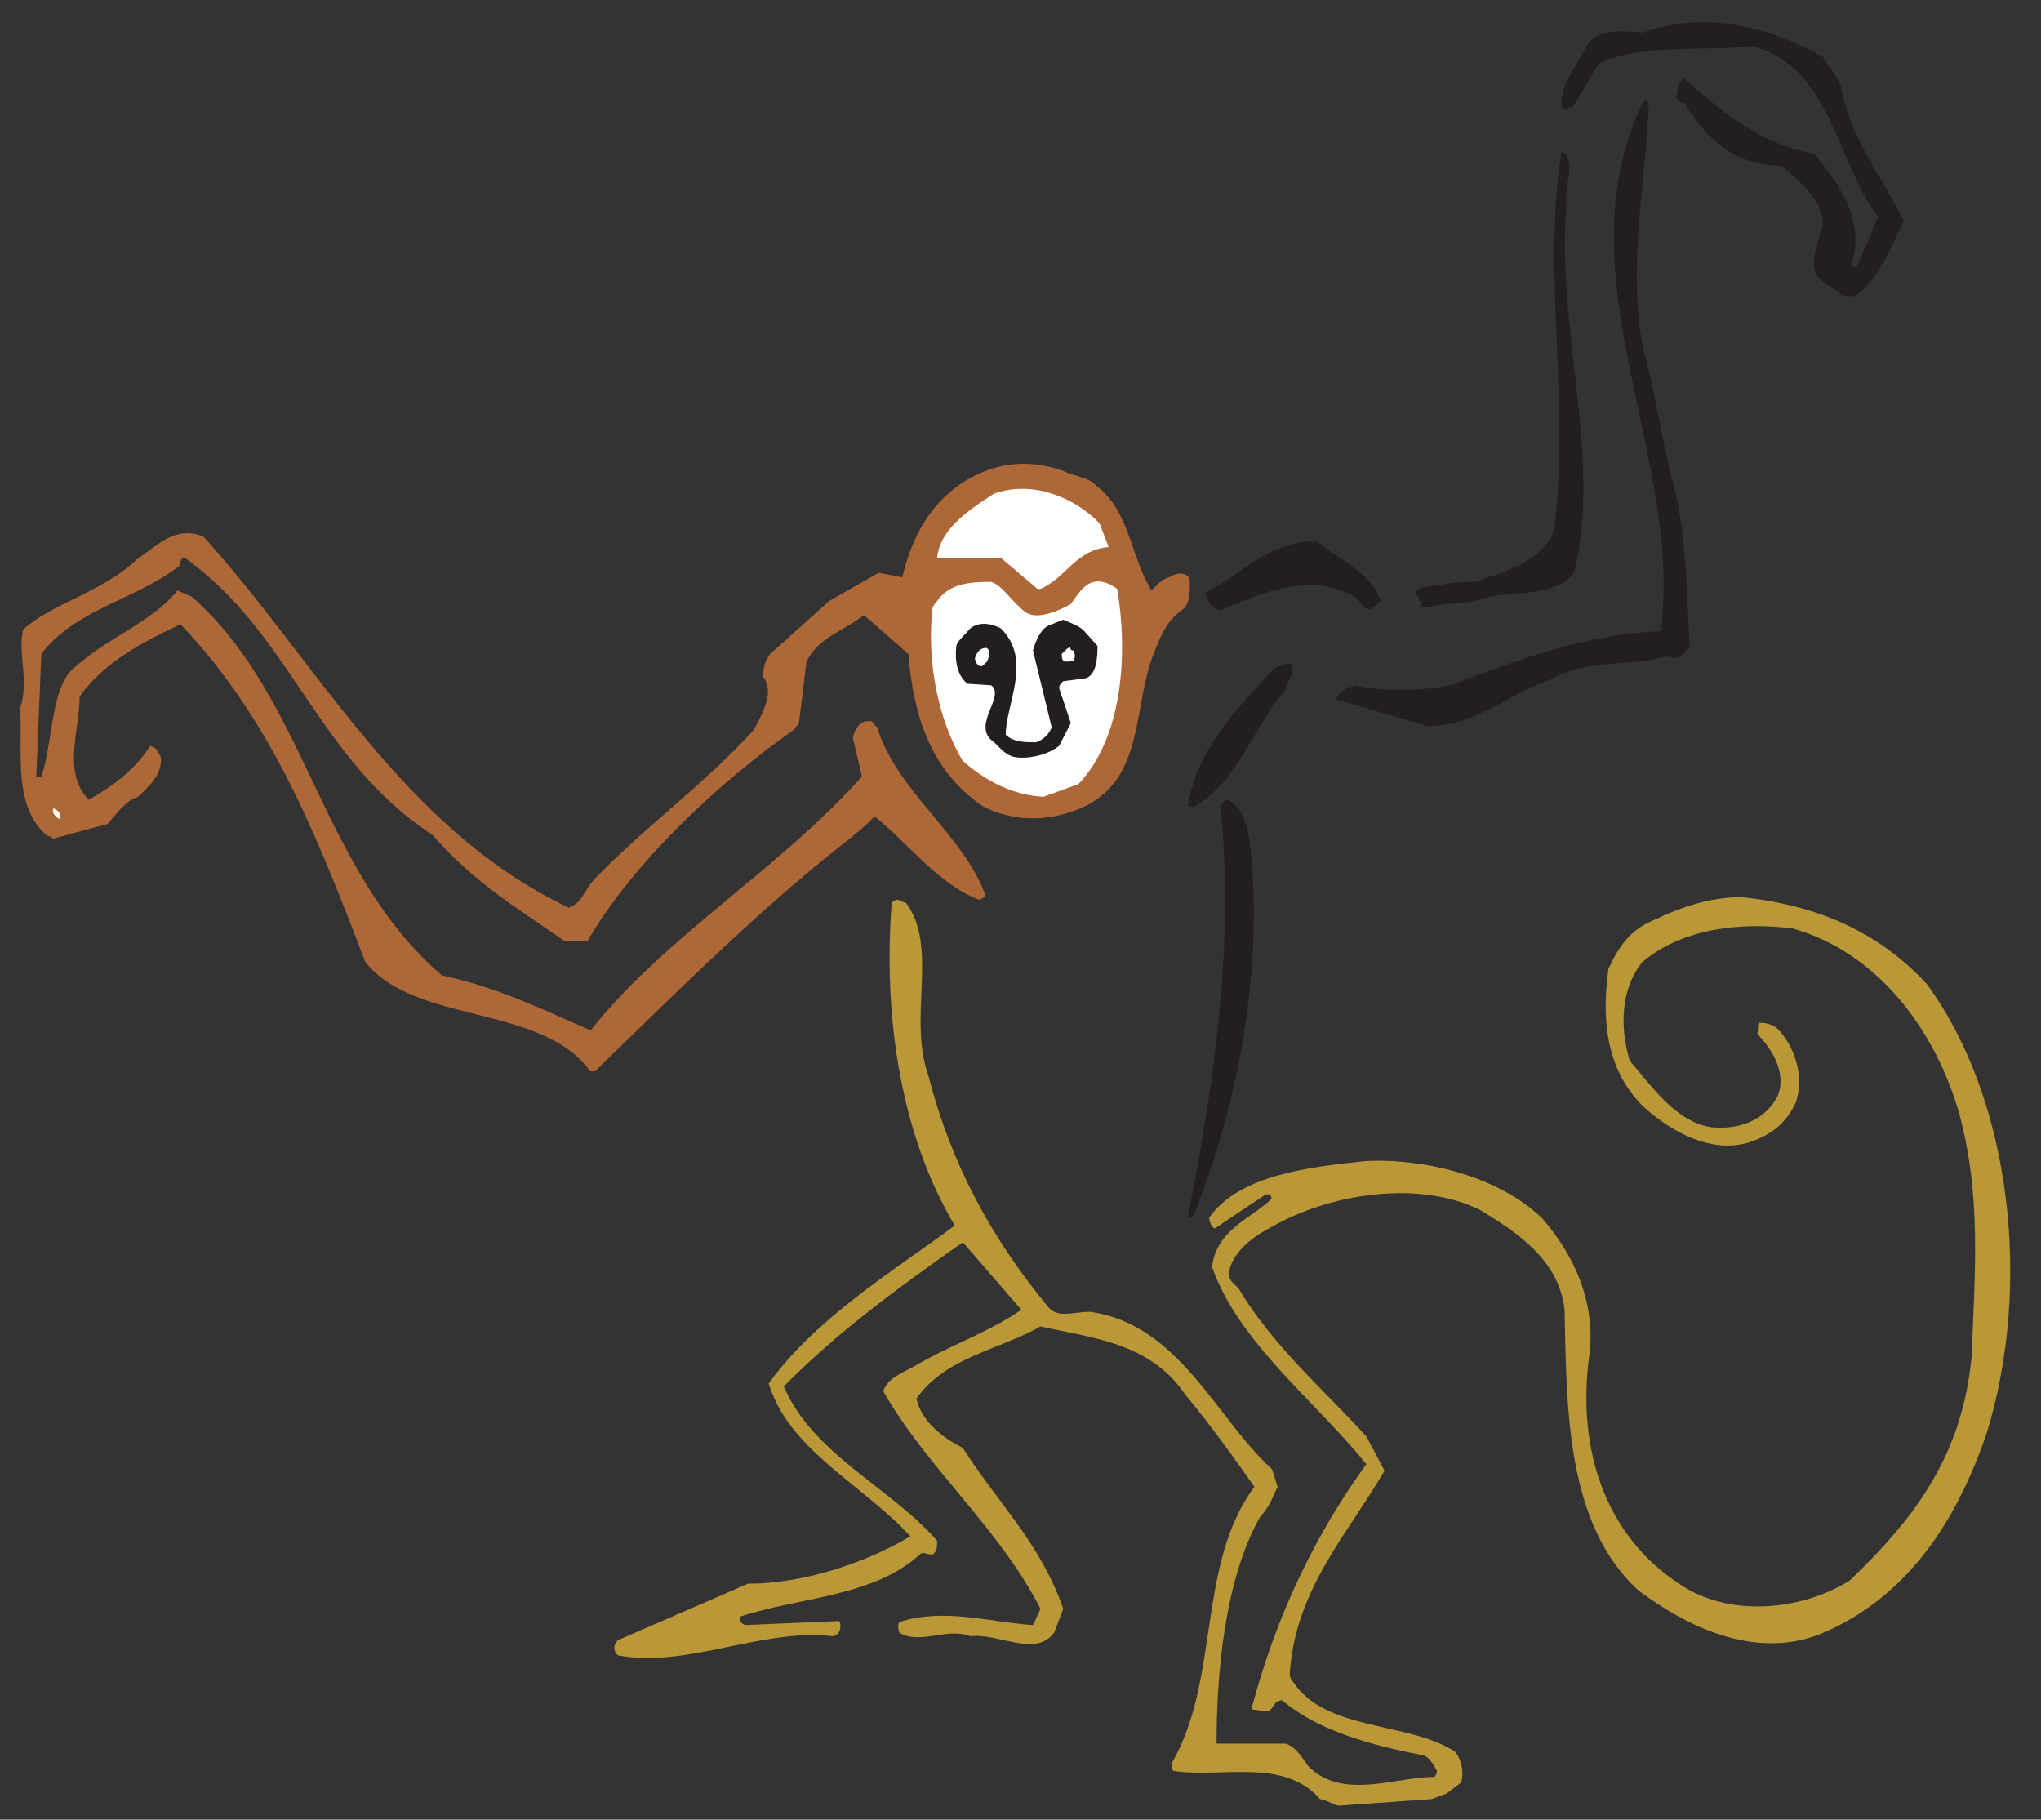
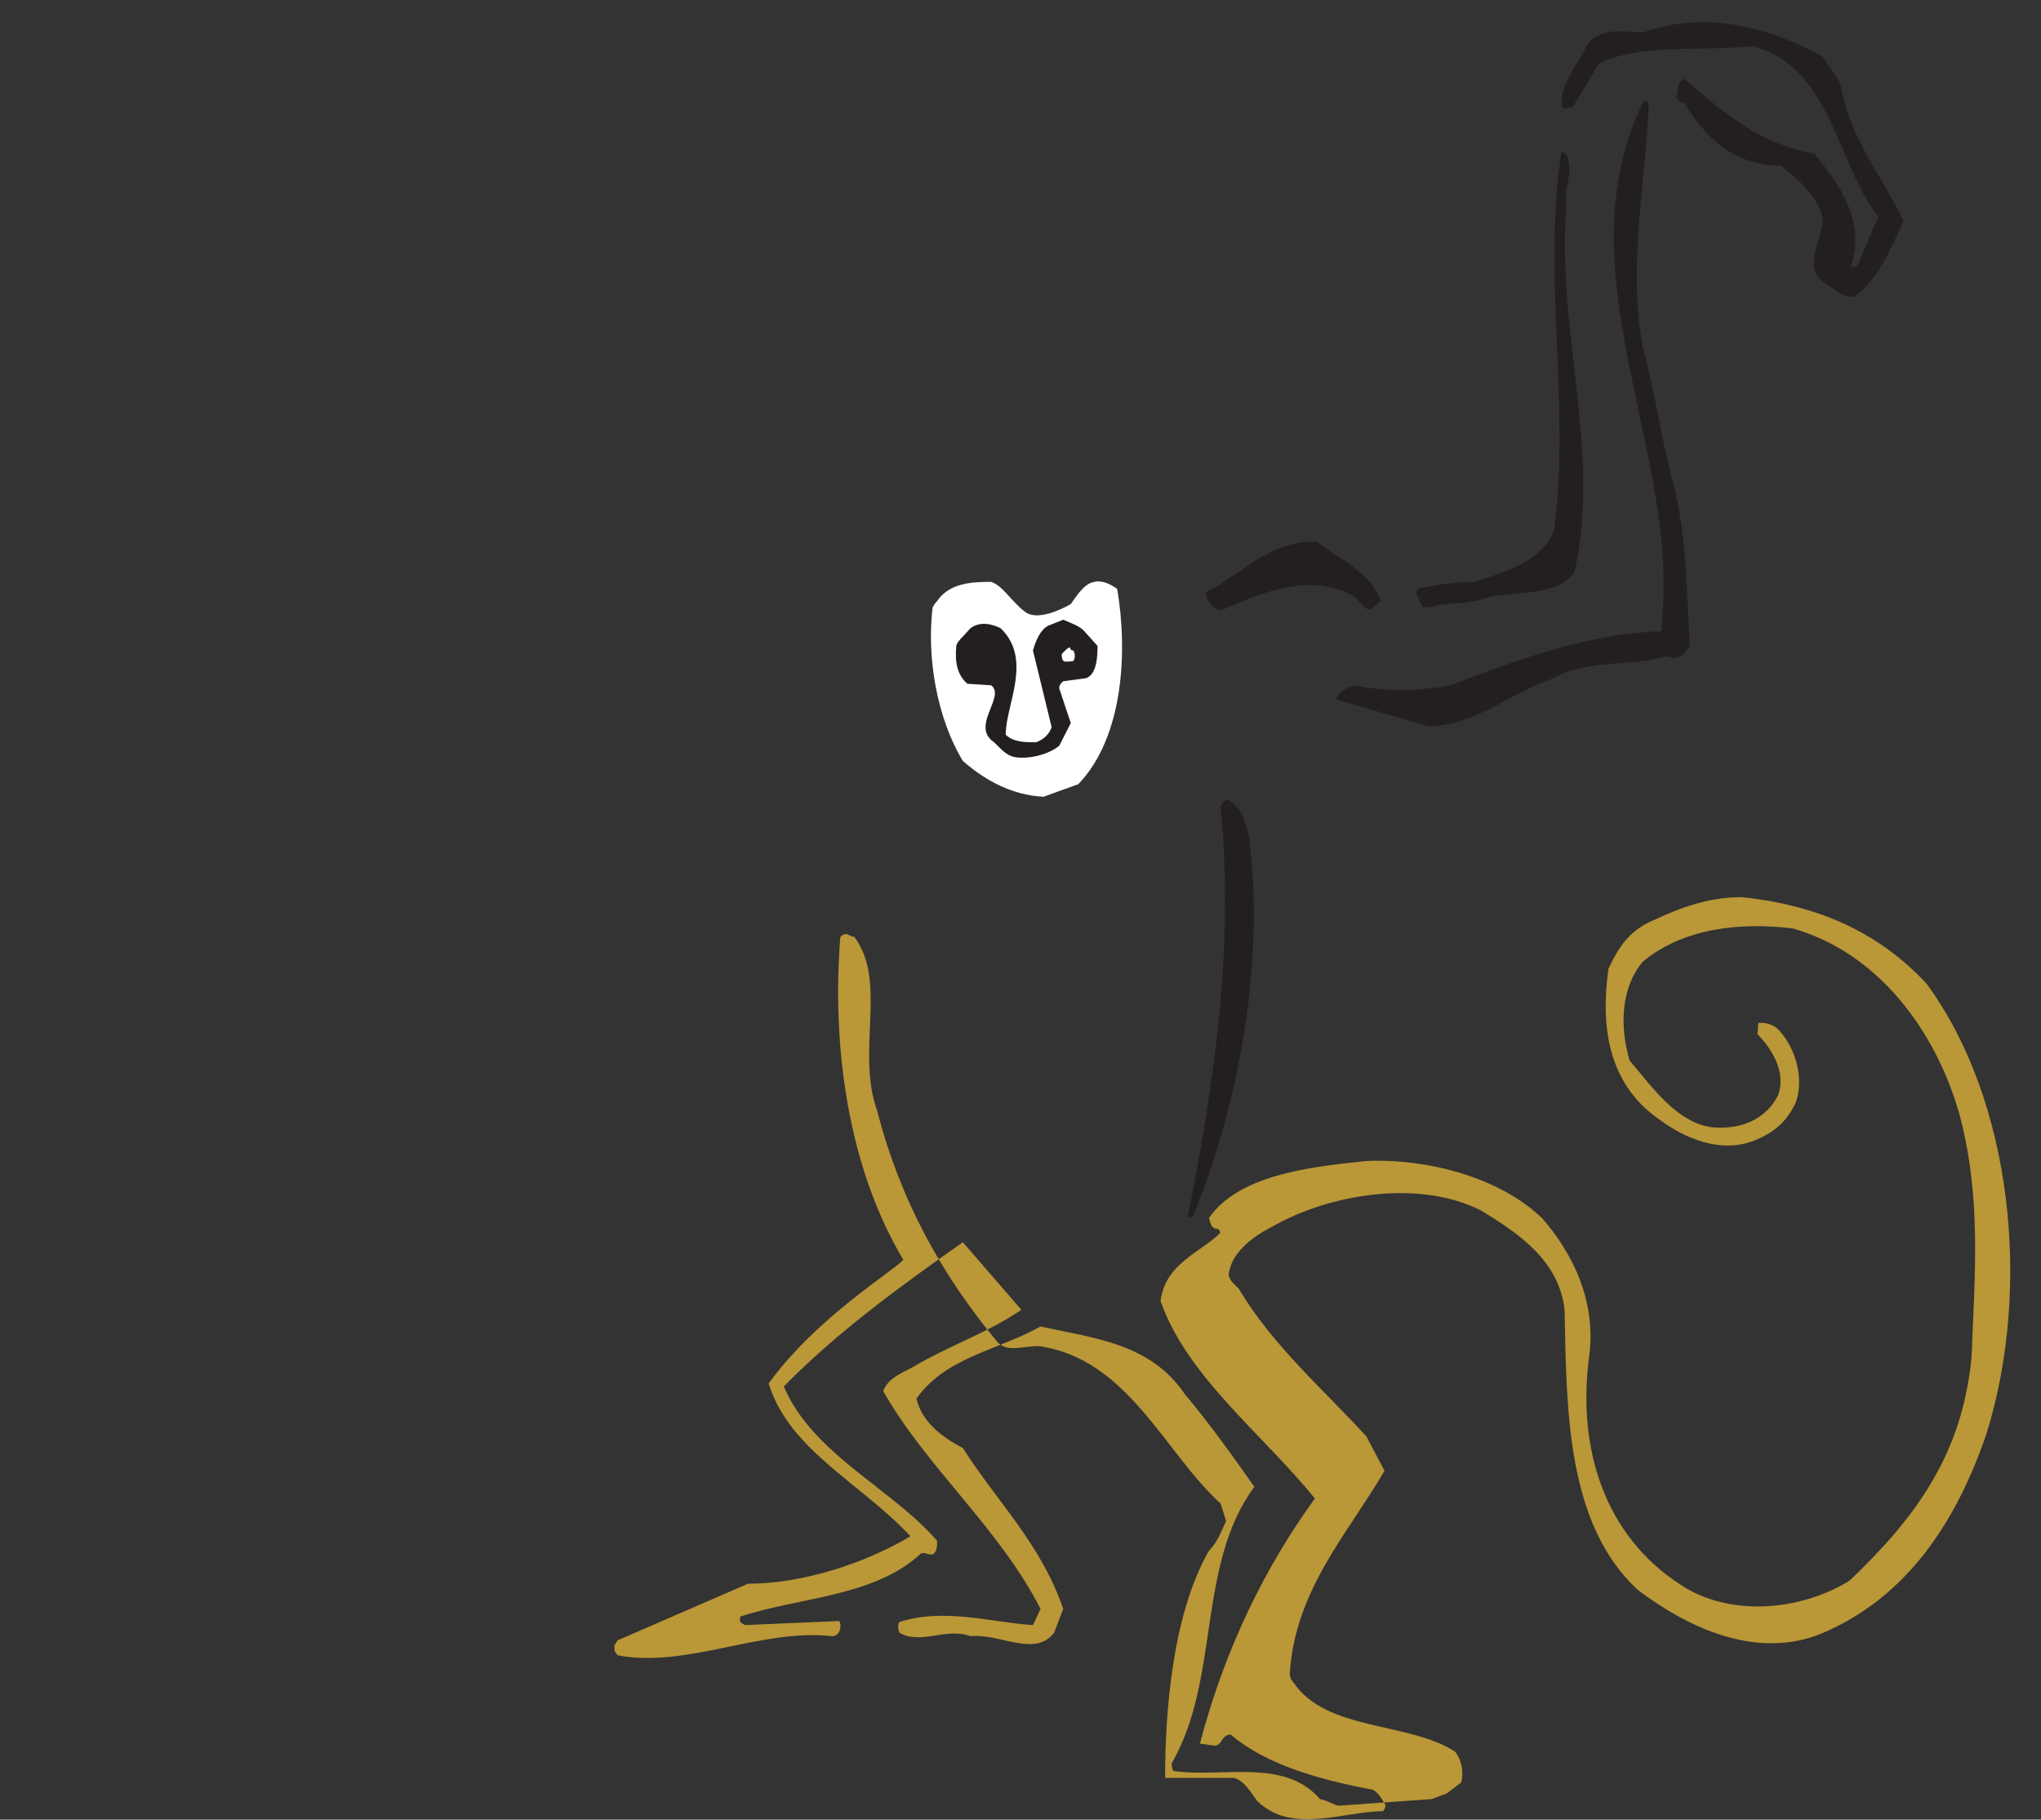
<svg xmlns="http://www.w3.org/2000/svg" xmlns:ns1="http://www.inkscape.org/namespaces/inkscape" xmlns:ns2="http://sodipodi.sourceforge.net/DTD/sodipodi-0.dtd" id="svg10101" version="1.1" ns1:version="0.48.1 " width="218.75" height="195" xml:space="preserve" ns2:docname="Monkey_06.pdf">
  <rect width="100%" height="100%" fill="#333333" stroke="none" />
  <defs id="defs10105" />
  <ns2:namedview pagecolor="#ffffff" bordercolor="#666666" borderopacity="1" objecttolerance="10" gridtolerance="10" guidetolerance="10" ns1:pageopacity="0" ns1:pageshadow="2" ns1:window-width="640" ns1:window-height="480" id="namedview10103" showgrid="false" ns1:zoom="1.4923077" ns1:cx="109.375" ns1:cy="97.5" ns1:window-x="465" ns1:window-y="125" ns1:window-maximized="0" ns1:current-layer="g10109" />
  <g id="g10109" ns1:groupmode="layer" ns1:label="Monkey_06" transform="matrix(1.25,0,0,-1.25,0,195)">
    <g id="g10111" transform="scale(0.24,0.24)">
-       <path d="m 478.418,4.992 32.977,2.344 5.406,1.98 5.226,3.965 c 1.078,3.969 0,8.289 -2.164,10.992 -16.578,10.812 -46.129,7.207 -57.843,24.867 -1.082,1.082 -1.262,2.703 -1.262,2.703 1.801,30.094 20.543,49.914 33.879,72.801 l -6.489,12.253 c -14.597,16.036 -33.878,32.797 -45.585,52.797 -1.989,1.985 -3.067,2.703 -3.61,4.688 0.543,7.926 8.652,13.875 14.961,17.117 21.441,12.434 53.516,17.117 75.141,6.125 13.695,-8.289 27.929,-18.02 29.91,-35.496 0.723,-35.32 0.543,-76.586 26.308,-100.192 17.301,-12.973 41.266,-24.688 64.512,-15.855 31.899,12.973 49.555,41.266 60.008,72.078 16.039,51.895 9.191,118.57 -21.445,160.375 -17.84,19.281 -40.184,28.293 -66.133,30.996 -11.711,0 -21.985,-3.785 -31.172,-8.109 -8.832,-3.606 -12.797,-9.731 -16.398,-17.481 -2.883,-20.363 -0.18,-40.722 17.476,-53.339 9.734,-7.387 23.246,-13.153 35.68,-7.567 6.668,2.883 10.633,6.668 13.695,12.973 3.426,9.191 -0.539,21.086 -6.848,26.851 -2.339,1.621 -4.324,1.801 -6.304,1.801 -0.543,-1.082 0,-2.16 -0.543,-3.965 4.687,-4.863 10.633,-13.332 7.39,-21.984 -4.324,-8.648 -13.515,-12.434 -23.789,-11.352 -12.613,1.801 -21.441,14.778 -29.191,23.786 -3.781,12.796 -2.883,26.308 4.687,35.32 14.957,12.433 35.86,14.055 53.52,11.894 30.633,-8.652 51.176,-36.582 59.645,-66.496 7.929,-29.73 5.406,-57.48 4.324,-86.312 -3.242,-34.961 -19.821,-57.485 -43.61,-80.192 -18.199,-11.172 -43.425,-12.793 -60.367,-1.441 -27.387,17.66 -36.758,48.836 -32.793,80.551 3.063,20.363 -5.769,37.84 -16.578,50.273 -15.5,14.957 -41.445,21.446 -62.891,20.543 -20.722,-2.16 -45.585,-5.043 -56.222,-20.363 0.359,-1.078 0.359,-2.699 1.984,-3.781 l 18.379,12.254 c 0.902,0 1.981,0 1.981,-1.625 -6.848,-6.848 -19.641,-10.809 -21.262,-24.325 9.555,-27.031 36.398,-47.394 55.14,-70.457 -17.66,-24.328 -32.074,-53.336 -41.085,-87.578 l 5.226,-0.723 c 3.063,0.184 2.164,3.785 5.766,3.965 12.613,-10.812 31.715,-16.035 49.375,-19.461 2.703,0 4.504,-3.242 5.945,-5.762 0,-0.18 0,-1.086 -0.898,-2.168 -14.059,0 -32.797,-8.469 -45.051,3.785 -2.34,3.246 -4.504,7.027 -8.11,8.109 l -24.687,0 c 0,24.148 2.703,58.203 15.5,80.91 3.785,4.145 4.324,6.848 6.305,10.813 l -1.981,6.305 c -19.824,17.839 -33.16,51.898 -65.055,56.222 -5.945,0 -11.531,-2.523 -14.957,1.801 -19.82,23.969 -34.418,50.277 -42.707,82.352 -7.566,21.086 3.786,46.132 -8.105,61.988 -0.543,0 -1.625,0.543 -2.887,1.082 -0.539,0 -1.976,-0.539 -2.16,-1.262 -3.062,-38.742 2.703,-81.988 22.523,-115.144 C 318.766,195.641 291.73,179.426 274.613,155.82 281.82,132.031 307.949,119.961 325.25,101.219 309.57,91.848 287.227,84.281 267.227,84.281 L 220.734,64.098 c -0.179,-0.18 -1.082,-1.262 -1.261,-2.344 0,-1.262 0.179,-1.98 1.261,-3.062 24.688,-4.684 51.356,9.73 76.582,6.848 2.524,0 3.606,3.242 2.524,5.406 l -33.695,-1.441 c -1.622,0.898 -2.165,1.082 -1.622,3.062 21.622,7.027 47.93,7.027 64.508,22.523 1.442,0.543 2.164,-0.539 4.145,-0.359 1.625,0.902 1.625,3.062 1.625,4.867 -16.219,18.738 -44.512,30.992 -54.781,55.14 19.281,19.641 41.984,36.039 63.968,51.535 l 20.903,-24.144 c -11.711,-8.109 -25.946,-12.797 -38.559,-20.363 -5.047,-2.703 -8.832,-3.965 -10.812,-8.649 15.496,-27.39 41.445,-48.836 56.218,-77.847 l -2.703,-5.766 c -14.773,0.898 -31.715,6.305 -47.75,1.082 -0.543,-1.082 -0.543,-2.164 0,-3.785 7.567,-4.504 16.758,1.98 25.406,-1.262 10.633,1.082 23.067,-7.75 29.914,1.262 l 3.243,8.469 c -7.926,23.246 -23.602,38.203 -35.86,57.484 -5.945,3.062 -14.593,8.648 -16.578,17.66 10.633,14.957 29.016,17.117 44.328,25.766 18.383,-4.145 39.106,-5.766 51.539,-24.145 9.731,-11.715 17.118,-22.164 24.868,-33.156 C 427.422,90.945 436.07,50.223 418.59,20.129 c 0,-0.18 0,-1.621 0.543,-2.699 16.937,-2.707 39.644,4.863 52.437,-10.094 3.063,-0.543 5.227,-2.344 6.848,-2.344" style="fill:#ba9737;fill-opacity:1;fill-rule:nonzero;stroke:none" id="path10113" />
+       <path d="m 478.418,4.992 32.977,2.344 5.406,1.98 5.226,3.965 c 1.078,3.969 0,8.289 -2.164,10.992 -16.578,10.812 -46.129,7.207 -57.843,24.867 -1.082,1.082 -1.262,2.703 -1.262,2.703 1.801,30.094 20.543,49.914 33.879,72.801 l -6.489,12.253 c -14.597,16.036 -33.878,32.797 -45.585,52.797 -1.989,1.985 -3.067,2.703 -3.61,4.688 0.543,7.926 8.652,13.875 14.961,17.117 21.441,12.434 53.516,17.117 75.141,6.125 13.695,-8.289 27.929,-18.02 29.91,-35.496 0.723,-35.32 0.543,-76.586 26.308,-100.192 17.301,-12.973 41.266,-24.688 64.512,-15.855 31.899,12.973 49.555,41.266 60.008,72.078 16.039,51.895 9.191,118.57 -21.445,160.375 -17.84,19.281 -40.184,28.293 -66.133,30.996 -11.711,0 -21.985,-3.785 -31.172,-8.109 -8.832,-3.606 -12.797,-9.731 -16.398,-17.481 -2.883,-20.363 -0.18,-40.722 17.476,-53.339 9.734,-7.387 23.246,-13.153 35.68,-7.567 6.668,2.883 10.633,6.668 13.695,12.973 3.426,9.191 -0.539,21.086 -6.848,26.851 -2.339,1.621 -4.324,1.801 -6.304,1.801 -0.543,-1.082 0,-2.16 -0.543,-3.965 4.687,-4.863 10.633,-13.332 7.39,-21.984 -4.324,-8.648 -13.515,-12.434 -23.789,-11.352 -12.613,1.801 -21.441,14.778 -29.191,23.786 -3.781,12.796 -2.883,26.308 4.687,35.32 14.957,12.433 35.86,14.055 53.52,11.894 30.633,-8.652 51.176,-36.582 59.645,-66.496 7.929,-29.73 5.406,-57.48 4.324,-86.312 -3.242,-34.961 -19.821,-57.485 -43.61,-80.192 -18.199,-11.172 -43.425,-12.793 -60.367,-1.441 -27.387,17.66 -36.758,48.836 -32.793,80.551 3.063,20.363 -5.769,37.84 -16.578,50.273 -15.5,14.957 -41.445,21.446 -62.891,20.543 -20.722,-2.16 -45.585,-5.043 -56.222,-20.363 0.359,-1.078 0.359,-2.699 1.984,-3.781 c 0.902,0 1.981,0 1.981,-1.625 -6.848,-6.848 -19.641,-10.809 -21.262,-24.325 9.555,-27.031 36.398,-47.394 55.14,-70.457 -17.66,-24.328 -32.074,-53.336 -41.085,-87.578 l 5.226,-0.723 c 3.063,0.184 2.164,3.785 5.766,3.965 12.613,-10.812 31.715,-16.035 49.375,-19.461 2.703,0 4.504,-3.242 5.945,-5.762 0,-0.18 0,-1.086 -0.898,-2.168 -14.059,0 -32.797,-8.469 -45.051,3.785 -2.34,3.246 -4.504,7.027 -8.11,8.109 l -24.687,0 c 0,24.148 2.703,58.203 15.5,80.91 3.785,4.145 4.324,6.848 6.305,10.813 l -1.981,6.305 c -19.824,17.839 -33.16,51.898 -65.055,56.222 -5.945,0 -11.531,-2.523 -14.957,1.801 -19.82,23.969 -34.418,50.277 -42.707,82.352 -7.566,21.086 3.786,46.132 -8.105,61.988 -0.543,0 -1.625,0.543 -2.887,1.082 -0.539,0 -1.976,-0.539 -2.16,-1.262 -3.062,-38.742 2.703,-81.988 22.523,-115.144 C 318.766,195.641 291.73,179.426 274.613,155.82 281.82,132.031 307.949,119.961 325.25,101.219 309.57,91.848 287.227,84.281 267.227,84.281 L 220.734,64.098 c -0.179,-0.18 -1.082,-1.262 -1.261,-2.344 0,-1.262 0.179,-1.98 1.261,-3.062 24.688,-4.684 51.356,9.73 76.582,6.848 2.524,0 3.606,3.242 2.524,5.406 l -33.695,-1.441 c -1.622,0.898 -2.165,1.082 -1.622,3.062 21.622,7.027 47.93,7.027 64.508,22.523 1.442,0.543 2.164,-0.539 4.145,-0.359 1.625,0.902 1.625,3.062 1.625,4.867 -16.219,18.738 -44.512,30.992 -54.781,55.14 19.281,19.641 41.984,36.039 63.968,51.535 l 20.903,-24.144 c -11.711,-8.109 -25.946,-12.797 -38.559,-20.363 -5.047,-2.703 -8.832,-3.965 -10.812,-8.649 15.496,-27.39 41.445,-48.836 56.218,-77.847 l -2.703,-5.766 c -14.773,0.898 -31.715,6.305 -47.75,1.082 -0.543,-1.082 -0.543,-2.164 0,-3.785 7.567,-4.504 16.758,1.98 25.406,-1.262 10.633,1.082 23.067,-7.75 29.914,1.262 l 3.243,8.469 c -7.926,23.246 -23.602,38.203 -35.86,57.484 -5.945,3.062 -14.593,8.648 -16.578,17.66 10.633,14.957 29.016,17.117 44.328,25.766 18.383,-4.145 39.106,-5.766 51.539,-24.145 9.731,-11.715 17.118,-22.164 24.868,-33.156 C 427.422,90.945 436.07,50.223 418.59,20.129 c 0,-0.18 0,-1.621 0.543,-2.699 16.937,-2.707 39.644,4.863 52.437,-10.094 3.063,-0.543 5.227,-2.344 6.848,-2.344" style="fill:#ba9737;fill-opacity:1;fill-rule:nonzero;stroke:none" id="path10113" />
      <path d="m 426.16,215.285 c 16.578,40.723 25.406,89.738 20.363,133.707 -1.082,6.848 -2.882,12.613 -7.75,15.317 -1.441,0 -2.16,-0.903 -2.703,-2.704 4.868,-48.652 -1.98,-97.128 -11.711,-146.32 0.719,0 1.079,0 1.801,0" style="fill:#231f20;fill-opacity:1;fill-rule:nonzero;stroke:none" id="path10115" />
-       <path d="m 212.625,267.363 c 26.309,25.586 58.746,57.844 87.758,80.547 4.863,3.785 8.648,6.848 12.07,10.453 12.074,-9.55 22.348,-23.968 37.301,-29.734 0.723,0 1.625,0.539 2.344,1.441 -7.567,21.446 -31.895,37.481 -38.743,60.188 -1.441,1.082 -1.98,2.16 -1.98,2.16 -0.543,0 -1.805,0 -2.703,-0.18 -1.805,-0.898 -3.426,-2.703 -3.965,-5.945 l 3.242,-13.695 c -30.449,-33.879 -69.734,-56.582 -96.945,-90.641 -15.5,6.668 -32.797,15.316 -53.16,19.641 -43.61,37.484 -48.114,98.75 -89.2,135.152 l -5.223,2.34 c -9.73,-12.074 -25.77,-16.758 -38.562,-29.192 -6.848,-8.648 -5.949,-25.046 -10.094,-37.3 -0.539,0 -0.719,0 -1.801,0 l 1.801,43.789 c 12.074,16.035 34.059,19.461 49.375,31.535 0.359,0.719 0,2.703 1.801,2.883 38.383,-27.391 47.215,-72.082 88.661,-99.11 14.957,-17.3 30.992,-26.488 47.031,-37.843 l 8.293,0 c 15.492,27.031 45.945,56.043 73.515,75.324 0.903,1.082 1.985,2.523 1.985,2.523 l 2.703,21.985 c 4.324,8.648 12.973,10.812 20.543,16.578 l 15.855,-13.875 c 1.805,-21.985 7.75,-41.266 26.309,-54.242 12.254,-6.485 25.949,-5.407 37.121,0 21.445,10.812 16.578,36.761 24.691,55.503 2.52,6.668 4.864,10.993 9.547,14.415 2.883,1.621 2.883,6.847 2.883,10.089 0,3.246 -3.965,3.786 -7.027,1.805 -3.422,-1.082 -4.504,-2.883 -6.668,-4.867 -7.387,11.715 -7.746,28.473 -19.82,37.48 -2.524,3.067 -8.11,3.246 -11.715,5.227 -13.875,4.867 -25.586,2.344 -35.86,-4.145 -12.793,-8.289 -18.738,-21.441 -21.621,-33.875 l -8.472,1.621 -17.657,-10.089 -21.086,-18.922 c -2.16,-2.703 -2.523,-5.766 -2.523,-8.11 4.144,-5.406 0,-12.793 -3.422,-19.101 -17.48,-19.281 -40.004,-35.5 -57.305,-53.699 -3.062,-3.606 -4.144,-8.11 -8.648,-9.731 C 143.789,353.855 113.156,413.863 72.609,458.371 62.34,462.516 55.852,454.59 49.363,450.625 37.293,438.91 20.895,435.309 9.902,426.477 c -0.543,-0.36 -1.262,-0.903 -1.805,-1.981 -1.621,-8.652 2.344,-17.84 -0.898,-27.391 0.898,-16.218 -2.703,-34.96 9.551,-45.589 0.539,0 1.621,-0.543 2.34,-1.082 l 19.281,5.226 c 2.703,2.703 6.129,8.289 10.992,9.731 3.426,3.422 8.652,7.566 8.109,14.054 -0.539,1.442 -1.441,2.524 -1.441,2.524 -0.18,0.719 -1.082,1.082 -2.34,1.621 -5.406,-8.469 -13.336,-14.414 -21.988,-19.281 -9.547,9.73 -3.242,24.867 -3.242,36.941 9.191,12.613 22.707,19.461 36.039,25.766 32.078,-33.696 48.293,-74.239 65.953,-120.551 17.66,-22.524 62.891,-14.957 80.371,-39.102 1.078,-0.183 1.801,0 1.801,0" style="fill:#ae6737;fill-opacity:1;fill-rule:nonzero;stroke:none" id="path10117" />
-       <path d="m 21.613,357.82 c 0,1.621 -0.719,2.703 -2.523,3.426 -0.719,-1.621 0.723,-2.883 1.984,-3.785 l 0.539,0.359" style="fill:#ffffff;fill-opacity:1;fill-rule:nonzero;stroke:none" id="path10119" />
-       <path d="m 426.16,361.605 c 16.403,9.192 20.903,27.93 32.617,41.266 1.442,3.785 3.243,6.125 3.063,9.192 -1.621,2.339 -4.145,-0.364 -6.488,-0.543 -13.875,-15.317 -27.391,-28.469 -30.993,-49.375 0.719,0 1.079,0 1.801,-0.54" style="fill:#231f20;fill-opacity:1;fill-rule:nonzero;stroke:none" id="path10121" />
      <path d="m 372.82,365.391 12.434,4.504 c 16.219,16.937 17.66,47.574 13.875,69.738 -1.981,1.441 -5.223,3.242 -8.109,2.519 -3.782,-0.539 -6.485,-5.222 -8.465,-7.925 -3.785,-2.164 -11.895,-5.95 -16.219,-2.883 -5.227,3.965 -7.93,9.367 -12.254,10.808 -7.391,0 -14.957,-0.539 -19.281,-6.843 -1.078,-1.082 -1.625,-2.344 -1.625,-2.344 -2.16,-18.02 1.625,-39.645 10.812,-54.781 8.473,-7.387 18.02,-12.254 28.832,-12.793" style="fill:#ffffff;fill-opacity:1;fill-rule:nonzero;stroke:none" id="path10123" />
      <path d="m 363.27,379.445 c 4.867,-0.539 11.355,1.082 15.136,4.145 l 4.149,8.109 -4.149,12.434 c 0,0.902 0.364,1.621 1.442,2.523 l 8.109,1.078 c 3.606,1.262 4.145,6.668 4.145,11.536 l -4.684,5.226 c -1.801,1.981 -4.324,2.703 -7.57,4.145 l -5.407,-2.164 c -2.703,-1.442 -4.324,-5.047 -5.406,-8.829 l 6.668,-27.39 c -0.719,-2.344 -2.883,-4.504 -5.586,-5.406 -3.781,0 -8.109,0 -10.812,2.703 0,10.812 9.73,26.847 -1.801,38.019 -2.883,1.442 -7.207,2.703 -10.813,0 -2.703,-3.062 -4.863,-4.863 -5.043,-6.304 -0.543,-5.407 0.18,-10.274 3.961,-13.516 l 8.473,-0.539 c 5.406,-3.965 -7.57,-14.598 1.078,-20.363 3.246,-3.243 4.871,-5.047 8.11,-5.407" style="fill:#231f20;fill-opacity:1;fill-rule:nonzero;stroke:none" id="path10125" />
      <path d="m 510.133,390.617 c 16.758,0 28.472,11.352 43.609,16.578 13.696,7.75 29.012,4.504 41.266,8.289 0.539,0 1.621,0 2.703,-0.539 2.699,0 4.684,1.981 5.945,4.325 -1.082,20.363 -1.082,42.164 -7.027,62.527 -3.965,16.039 -5.586,29.555 -9.731,44.148 -5.406,29.914 1.079,58.387 2.161,87.399 -1.801,0 0,1.98 -2.161,0 -29.011,-60.188 12.793,-123.977 6.848,-184.703 0,-1.625 0,-3.067 -0.363,-4.145 -24.867,-0.723 -49.914,-9.551 -75.141,-19.281 -11.894,-2.164 -23.246,-2.344 -34.238,0 -2.703,-1.082 -5.586,-1.805 -6.668,-5.047 l 32.797,-9.551" style="fill:#231f20;fill-opacity:1;fill-rule:nonzero;stroke:none" id="path10127" />
-       <path d="m 350.836,412.063 c 1.625,1.261 0,0 1.805,1.621 0.539,1.261 1.621,3.785 -0.18,4.863 -2.164,0 -3.246,-1.078 -4.148,-3.602 0,-1.082 0.902,-3.246 2.523,-2.882" style="fill:#ffffff;fill-opacity:1;fill-rule:nonzero;stroke:none" id="path10129" />
      <path d="m 381.109,413.684 c 0.364,0 1.446,0 2.344,0.179 0.719,1.082 0.719,2.524 0,3.785 -1.98,0 0,1.981 -2.344,0.54 -0.539,-0.54 -0.718,-0.719 -1.8,-1.801 0,-0.903 0,-3.063 1.8,-2.703" style="fill:#ffffff;fill-opacity:1;fill-rule:nonzero;stroke:none" id="path10131" />
      <path d="m 437.332,432.422 c 13.875,6.129 31.539,13.336 46.672,4.328 2.523,-1.984 3.062,-4.687 5.766,-4.328 l 3.425,2.887 c -3.246,10.449 -15.679,15.316 -22.707,21.261 -17.297,0.539 -27.75,-12.613 -39.644,-18.019 0,-0.723 0,-1.801 0.902,-3.242 0.539,-1.082 1.262,-2.344 3.785,-3.246 l 1.801,0.359" style="fill:#231f20;fill-opacity:1;fill-rule:nonzero;stroke:none" id="path10133" />
      <path d="m 510.133,432.965 c 7.027,2.16 14.055,0.719 21.625,3.785 10.992,2.16 23.965,0.18 30.633,8.648 10.089,41.805 -6.668,87.395 -2.703,131.364 -1.083,6.847 2.703,11.715 0,17.84 0,0 -0.18,0.543 -1.801,1.445 -7.028,-43.973 3.242,-90.461 -2.703,-135.692 -4.325,-10.632 -16.579,-14.417 -28.473,-18.203 -6.848,0 -13.336,-1.078 -19.281,-2.16 0,0 -1.082,-0.359 -1.621,-1.441 l 2.339,-5.406 c 0.364,0 1.082,0 1.985,-0.18" style="fill:#231f20;fill-opacity:1;fill-rule:nonzero;stroke:none" id="path10135" />
-       <path d="m 371.738,439.633 c 9.371,4.144 12.434,13.875 24.328,14.957 l -3.242,8.469 c -8.289,8.648 -23.246,15.675 -37.664,10.629 -9.551,-6.125 -19.281,-12.793 -20.359,-22.883 l 22.703,0 13.156,-11.172 1.078,0" style="fill:#ffffff;fill-opacity:1;fill-rule:nonzero;stroke:none" id="path10137" />
      <path d="m 660.777,543.965 1.625,0 c 8.828,6.129 12.973,17.301 17.657,27.031 -7.207,15.496 -19.282,29.555 -22.344,48.293 -2.16,4.688 -4.863,7.75 -6.488,10.453 -18.918,10.449 -41.805,16.758 -64.329,8.649 -7.929,0.539 -16.578,1.8 -20.363,-5.403 -3.426,-6.847 -9.012,-12.797 -8.648,-20.726 0.718,-2.16 2.16,-0.539 3.961,-0.539 l 9.371,15.496 c 14.054,7.386 38.023,4.324 54.781,6.308 28.473,-7.386 30.094,-42.168 45.051,-60.91 l -7.571,-17.66 c -0.539,0 -1.078,-0.719 -2.16,0 5.407,16.039 -4.324,29.375 -13.156,40.188 -19.82,3.601 -32.254,14.414 -46.309,26.668 -3.066,-0.903 -2.164,-4.325 -3.066,-6.489 0.902,-1.621 1.441,-1.98 3.066,-2.16 6.844,-11.535 17.118,-22.348 34.418,-22.348 5.766,-4.863 14.954,-11.711 14.954,-20.902 -2.161,-7.746 -5.946,-16.578 0,-20.543 3.605,-2.16 5.769,-4.683 9.55,-5.406" style="fill:#231f20;fill-opacity:1;fill-rule:nonzero;stroke:none" id="path10139" />
    </g>
  </g>
</svg>